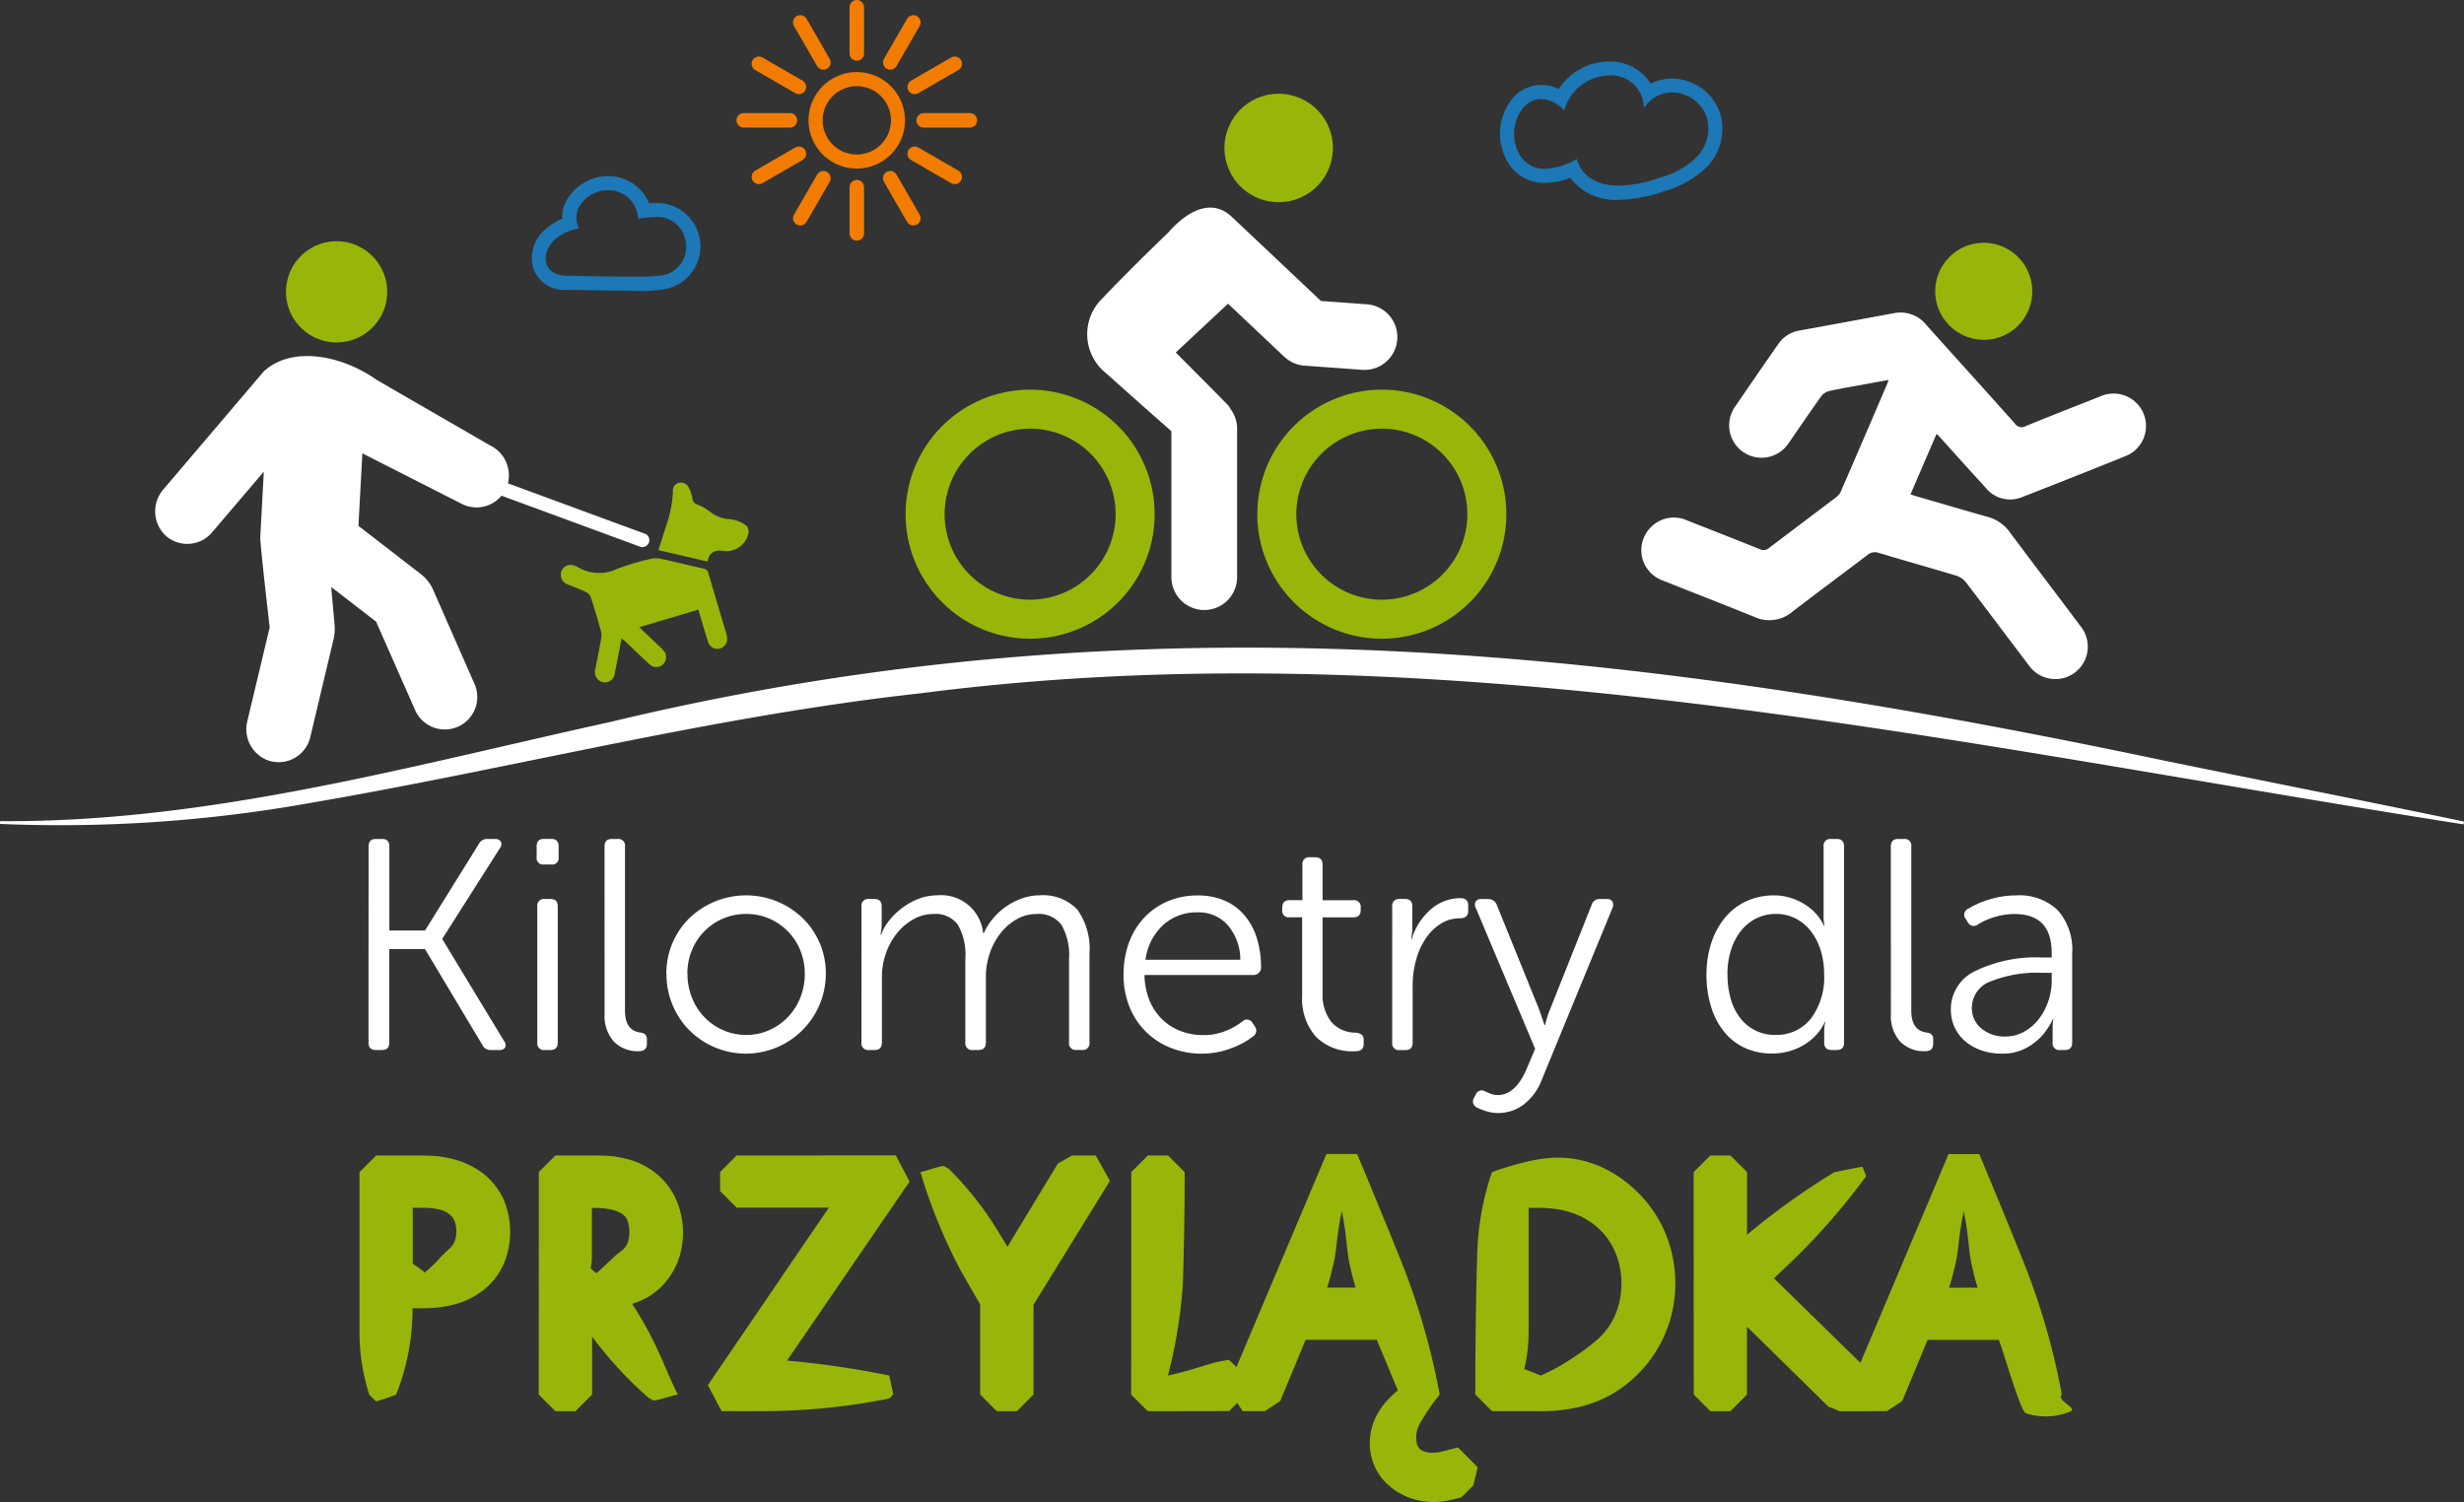
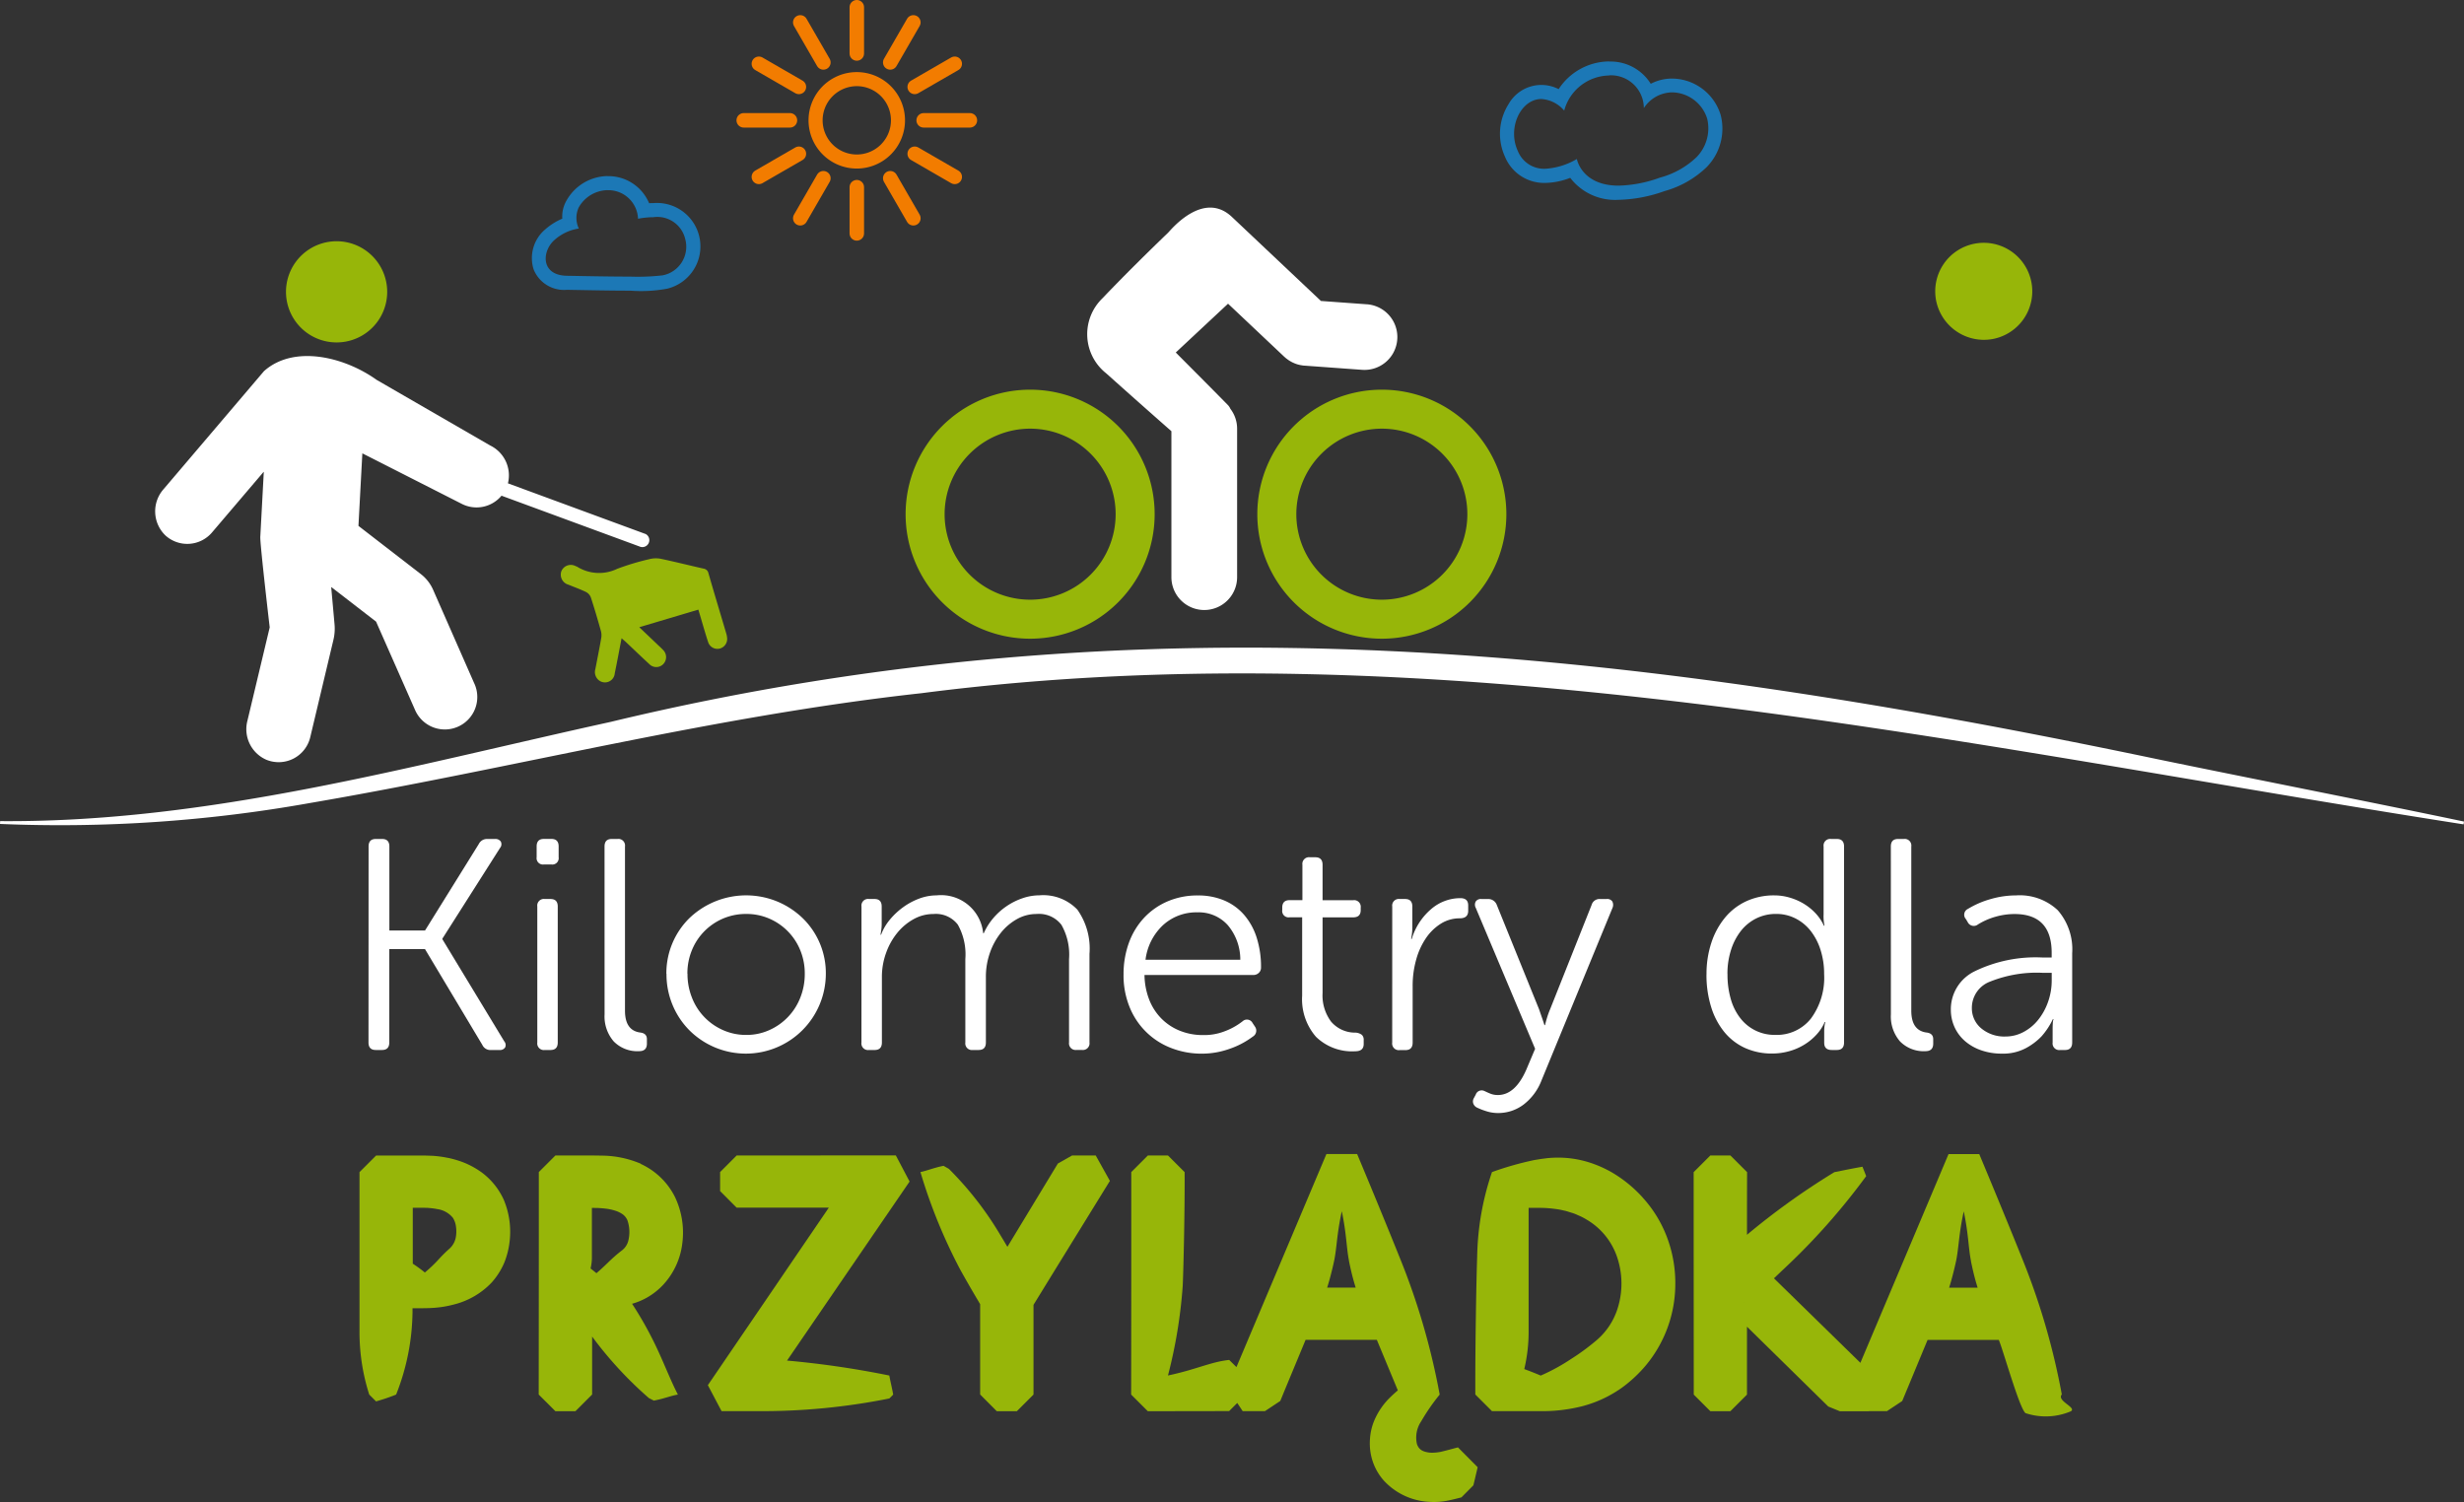
<svg xmlns="http://www.w3.org/2000/svg" width="170" height="103.637" viewBox="0 0 170 103.637">
  <rect x="0" y="0" width="170" height="103.637" fill="#333333" stroke="none" />
  <path d="M26.187,60.111c0-.345.165-.518.5-.518h.434c.332,0,.5.173.5.518v5.8H30.08l3.708-5.965a.63.63,0,0,1,.6-.352h.519a.445.445,0,0,1,.4.176.4.4,0,0,1-.052.445l-3.976,6.255v.042l4.266,7.041a.39.39,0,0,1,.062.425.42.42,0,0,1-.393.176h-.58a.606.606,0,0,1-.6-.353L30.08,67.194H27.615v6.441c0,.345-.165.518-.5.518h-.434c-.332,0-.5-.173-.5-.518Z" transform="translate(-0.757 -1.708)" fill="#fff" />
  <path d="M38.627,61.353a.439.439,0,0,1-.5-.5v-.745c0-.346.165-.518.5-.518h.518c.332,0,.5.172.5.518v.745a.439.439,0,0,1-.5.5Zm-.455,2.9a.458.458,0,0,1,.518-.518h.393c.332,0,.5.173.5.518v9.383c0,.345-.165.518-.5.518h-.393a.458.458,0,0,1-.518-.518Z" transform="translate(-1.102 -1.708)" fill="#fff" />
  <path d="M42.95,60.111c0-.345.165-.518.5-.518h.393a.458.458,0,0,1,.518.518V71.439q0,1.388,1.077,1.512.436.063.435.455v.311c0,.346-.18.518-.538.518a2.286,2.286,0,0,1-1.751-.673,2.633,2.633,0,0,1-.631-1.874Z" transform="translate(-1.241 -1.708)" fill="#fff" />
  <path d="M47.343,69.008a5.33,5.33,0,0,1,1.585-3.832A5.658,5.658,0,0,1,55,64.027a5.633,5.633,0,0,1,1.75,1.149,5.287,5.287,0,0,1,1.595,3.832,5.518,5.518,0,0,1-9.4,3.915,5.443,5.443,0,0,1-1.17-1.75,5.513,5.513,0,0,1-.424-2.165m1.45,0a4.39,4.39,0,0,0,.311,1.659A4.035,4.035,0,0,0,51.258,72.9a3.888,3.888,0,0,0,1.595.33,3.82,3.82,0,0,0,1.585-.33,4.063,4.063,0,0,0,2.143-2.236,4.409,4.409,0,0,0,.311-1.659,4.2,4.2,0,0,0-.311-1.618,4.023,4.023,0,0,0-2.143-2.185,3.94,3.94,0,0,0-1.585-.319,4.01,4.01,0,0,0-3.748,2.5,4.186,4.186,0,0,0-.311,1.618" transform="translate(-1.368 -1.824)" fill="#fff" />
  <path d="M61.206,64.368a.458.458,0,0,1,.518-.518H62.1q.5,0,.5.518v1.2a2.969,2.969,0,0,1-.031.435c-.02.139-.038.242-.051.311h.041a3.558,3.558,0,0,1,.612-1.046,4.934,4.934,0,0,1,.922-.859,4.621,4.621,0,0,1,1.107-.59,3.433,3.433,0,0,1,1.192-.218,2.916,2.916,0,0,1,3.21,2.609h.042a4.288,4.288,0,0,1,.652-1.035,4.59,4.59,0,0,1,.922-.828,4.539,4.539,0,0,1,1.1-.549,3.591,3.591,0,0,1,1.159-.2,3.259,3.259,0,0,1,2.62.984,4.638,4.638,0,0,1,.839,3.055v6.11a.458.458,0,0,1-.518.518h-.373a.458.458,0,0,1-.519-.518V67.992a4.153,4.153,0,0,0-.527-2.361,1.951,1.951,0,0,0-1.709-.746,2.74,2.74,0,0,0-1.357.353,3.8,3.8,0,0,0-1.108.942,4.656,4.656,0,0,0-.756,1.378,4.971,4.971,0,0,0-.28,1.677v4.516q0,.517-.5.518H68.89a.458.458,0,0,1-.519-.518V67.992a4.2,4.2,0,0,0-.518-2.37,1.906,1.906,0,0,0-1.677-.736,2.8,2.8,0,0,0-1.367.353,3.863,3.863,0,0,0-1.128.942,4.648,4.648,0,0,0-.777,1.388,4.846,4.846,0,0,0-.29,1.667v4.516c0,.345-.165.518-.5.518h-.393a.458.458,0,0,1-.518-.518Z" transform="translate(-1.769 -1.824)" fill="#fff" />
  <path d="M79.825,69.07a6.317,6.317,0,0,1,.372-2.205,5.052,5.052,0,0,1,1.057-1.73,4.818,4.818,0,0,1,1.627-1.128,5.21,5.21,0,0,1,2.081-.4,4.572,4.572,0,0,1,1.8.342,3.724,3.724,0,0,1,1.378.994,4.453,4.453,0,0,1,.869,1.573,6.635,6.635,0,0,1,.3,2.061.488.488,0,0,1-.155.373.54.54,0,0,1-.384.145h-7.5a4.876,4.876,0,0,0,.321,1.691,3.842,3.842,0,0,0,.839,1.308,3.739,3.739,0,0,0,1.274.845,4.2,4.2,0,0,0,1.6.3A3.868,3.868,0,0,0,86.742,73a4.591,4.591,0,0,0,1.3-.715.438.438,0,0,1,.685.124l.165.249a.474.474,0,0,1-.145.685,5.828,5.828,0,0,1-1.658.864,5.673,5.673,0,0,1-1.823.315,5.784,5.784,0,0,1-2.184-.4,5.017,5.017,0,0,1-2.858-2.858,5.789,5.789,0,0,1-.4-2.185m8.056-1.035a3.679,3.679,0,0,0-.859-2.382,2.688,2.688,0,0,0-2.1-.89,3.4,3.4,0,0,0-2.381.89,3.915,3.915,0,0,0-1.2,2.382Z" transform="translate(-2.307 -1.824)" fill="#fff" />
  <path d="M92.474,65.036H91.6a.44.44,0,0,1-.5-.5v-.166q0-.517.5-.518h.891V61.412a.459.459,0,0,1,.519-.519h.372c.332,0,.5.174.5.519v2.443h2.112a.458.458,0,0,1,.519.518v.166q0,.5-.519.5H93.882v5.22a3.016,3.016,0,0,0,.59,1.977,2.175,2.175,0,0,0,1.688.756.808.808,0,0,1,.435.155.466.466,0,0,1,.124.362v.269q0,.5-.58.5a3.562,3.562,0,0,1-2.713-1,3.948,3.948,0,0,1-.953-2.828Z" transform="translate(-2.633 -1.745)" fill="#fff" />
  <path d="M98.913,64.374a.458.458,0,0,1,.518-.518H99.8q.5,0,.5.518v1.409a3.734,3.734,0,0,1-.031.5c-.02.152-.038.262-.051.332h.041a4.351,4.351,0,0,1,1.326-2.051,3.084,3.084,0,0,1,2.03-.766q.539,0,.539.5v.373q0,.517-.58.518a2.432,2.432,0,0,0-1.294.362,3.481,3.481,0,0,0-1.025.984,4.949,4.949,0,0,0-.683,1.481,6.636,6.636,0,0,0-.25,1.854v3.894c0,.345-.165.518-.5.518h-.393a.458.458,0,0,1-.518-.518Z" transform="translate(-2.858 -1.829)" fill="#fff" />
  <path d="M105.458,77.114c.111.055.242.114.393.176a1.359,1.359,0,0,0,.518.093q1.181,0,1.947-1.719l.621-1.47-4.1-9.734a.458.458,0,0,1,0-.424.417.417,0,0,1,.393-.176h.477a.624.624,0,0,1,.58.392l2.92,7.208q.1.29.208.6t.165.5h.042q.041-.186.134-.5a5.712,5.712,0,0,1,.218-.6l2.859-7.187a.565.565,0,0,1,.58-.414h.455a.426.426,0,0,1,.393.165.515.515,0,0,1,.02.435l-4.908,11.929a3.809,3.809,0,0,1-1.223,1.647,2.892,2.892,0,0,1-1.781.59,2.585,2.585,0,0,1-.714-.1,4.657,4.657,0,0,1-.715-.269.505.505,0,0,1-.27-.289.451.451,0,0,1,.042-.373l.124-.228a.433.433,0,0,1,.621-.249" transform="translate(-3.024 -1.831)" fill="#fff" />
  <path d="M121.243,68.934a6.831,6.831,0,0,1,.342-2.206,5.317,5.317,0,0,1,.953-1.73,4.172,4.172,0,0,1,1.47-1.118,4.553,4.553,0,0,1,1.916-.394,3.744,3.744,0,0,1,1.066.156,4.032,4.032,0,0,1,.984.434,3.8,3.8,0,0,1,.809.663,3.186,3.186,0,0,1,.558.839h.042a3.075,3.075,0,0,1-.062-.788V60.111a.457.457,0,0,1,.518-.518h.393q.5,0,.5.518V73.635c0,.346-.166.518-.5.518h-.352c-.346,0-.518-.165-.518-.5v-.788a2.97,2.97,0,0,1,.02-.342,1.462,1.462,0,0,1,.062-.3H129.4a3.128,3.128,0,0,1-.58.88,3.887,3.887,0,0,1-.85.693,4,4,0,0,1-1.046.446,4.331,4.331,0,0,1-1.149.155,4.46,4.46,0,0,1-1.874-.383,3.966,3.966,0,0,1-1.429-1.1,5.092,5.092,0,0,1-.911-1.73,7.436,7.436,0,0,1-.321-2.257m1.45-.011a6.078,6.078,0,0,0,.228,1.725,3.838,3.838,0,0,0,.662,1.323,2.973,2.973,0,0,0,2.4,1.147,3,3,0,0,0,2.465-1.125,4.742,4.742,0,0,0,.912-3.069,5.4,5.4,0,0,0-.249-1.673,4.147,4.147,0,0,0-.684-1.312,3.143,3.143,0,0,0-1.046-.857,2.921,2.921,0,0,0-1.336-.31,3.031,3.031,0,0,0-1.367.31,3.1,3.1,0,0,0-1.056.857,4.148,4.148,0,0,0-.684,1.312,5.375,5.375,0,0,0-.249,1.673" transform="translate(-3.504 -1.708)" fill="#fff" />
  <path d="M134.338,60.111c0-.345.165-.518.5-.518h.393a.458.458,0,0,1,.518.518V71.439q0,1.388,1.077,1.512.436.063.435.455v.311c0,.346-.18.518-.538.518a2.285,2.285,0,0,1-1.751-.673,2.633,2.633,0,0,1-.631-1.874Z" transform="translate(-3.882 -1.708)" fill="#fff" />
  <path d="M138.6,71.473a2.912,2.912,0,0,1,1.657-2.64,9.616,9.616,0,0,1,4.7-.943h.6v-.328q0-2.674-2.569-2.674a4.8,4.8,0,0,0-1.3.186,4.648,4.648,0,0,0-1.223.538.463.463,0,0,1-.7-.165l-.124-.208a.445.445,0,0,1,.146-.709,6.207,6.207,0,0,1,1.563-.674,6.3,6.3,0,0,1,1.75-.253,3.829,3.829,0,0,1,2.879,1.025,4.105,4.105,0,0,1,.993,2.973v6.151c0,.346-.165.518-.5.518h-.331a.457.457,0,0,1-.518-.518v-.828c0-.166,0-.32.011-.466a1.009,1.009,0,0,1,.051-.32h-.042a5.118,5.118,0,0,1-.787,1.191,4.332,4.332,0,0,1-1.088.818,3.354,3.354,0,0,1-1.646.373,4.293,4.293,0,0,1-1.42-.227,3.4,3.4,0,0,1-1.118-.632,2.83,2.83,0,0,1-.725-.963,2.882,2.882,0,0,1-.258-1.222m1.45-.124a1.8,1.8,0,0,0,.652,1.429,2.48,2.48,0,0,0,1.668.558,2.612,2.612,0,0,0,1.222-.3,3.23,3.23,0,0,0,1.015-.828,4.166,4.166,0,0,0,.693-1.243,4.425,4.425,0,0,0,.259-1.522v-.5h-.58a8.669,8.669,0,0,0-3.687.611,1.93,1.93,0,0,0-1.242,1.792" transform="translate(-4.005 -1.824)" fill="#fff" />
  <path d="M33.924,83.217a5.653,5.653,0,0,0-1.467-.75c-.362-.12-.567-.165-.567-.165a3.063,3.063,0,0,0-.3-.065,7.831,7.831,0,0,0-.98-.132c-.213-.006-.5-.022-.749-.02H26.687l-1.145,1.145c0,2.269,0,9.075,0,10.887a14.162,14.162,0,0,0,.671,4.461l.47.47a13.366,13.366,0,0,0,1.385-.47h0a15.879,15.879,0,0,0,1.131-5.7c0-.073,0-.156,0-.258h.465c.3,0,.7,0,1.1-.034a7.209,7.209,0,0,0,1.285-.222,5.382,5.382,0,0,0,2.6-1.506,4.987,4.987,0,0,0,.876-1.368,5.59,5.59,0,0,0,.377-1.51A5.714,5.714,0,0,0,35.5,85.15a4.824,4.824,0,0,0-1.572-1.932m-3.876,6.94h0a9.239,9.239,0,0,0-.836-.611v-.03c0-.612,0-2.489,0-3.829h.51c.336,0,.407.008.42.006a1.523,1.523,0,0,1,.212.013,4.318,4.318,0,0,1,.537.073,1.682,1.682,0,0,1,1.088.6,1.457,1.457,0,0,1,.218.64,2.271,2.271,0,0,1-.023.747,1.384,1.384,0,0,1-.432.746,9.306,9.306,0,0,0-.691.679,9.73,9.73,0,0,1-1.005.965" transform="translate(-0.738 -2.358)" fill="#97b609" />
  <path d="M45.324,82.653a6.984,6.984,0,0,0-2.716-.561c-.792-.02-1.387-.006-1.935-.009l-1.249,0-1.143,1.143c0,3.728,0,4.5,0,4.5s0,4.478-.008,10.85l1.149,1.148h1.387l1.149-1.149c0-1.157,0-2.614,0-4a26.37,26.37,0,0,0,3.918,4.245l.338.174c.651-.115,1.227-.351,1.662-.415h0c-.5-.972-.868-1.95-1.408-3.111a24.87,24.87,0,0,0-1.753-3.155,4.631,4.631,0,0,0,1.031-.429,4.731,4.731,0,0,0,1.133-.9,5.084,5.084,0,0,0,1.3-2.828,5.718,5.718,0,0,0-.5-3.2,4.927,4.927,0,0,0-2.363-2.291m-3.059,7.539h0c-.142-.118-.276-.226-.406-.326a3.259,3.259,0,0,0,.092-.737c0-.555,0-2.2,0-3.44.223,0,.4,0,.521.01.3.019.424.038.424.038a3.328,3.328,0,0,1,.674.145,1.817,1.817,0,0,1,.513.252,1,1,0,0,1,.322.414,2.488,2.488,0,0,1,.046,1.448,1.211,1.211,0,0,1-.454.643c-.225.174-.455.366-.725.619s-.574.566-1.011.935" transform="translate(-1.106 -2.358)" fill="#97b609" />
  <path d="M64.207,83.876l-.948-1.8-10.982.006-1.141,1.142v1.316l1.141,1.142,6.358,0L50.29,97.93l.947,1.791,2.53,0a44.611,44.611,0,0,0,9.044-.874l.267-.268c-.081-.46-.2-.92-.267-1.315h0a63.787,63.787,0,0,0-7.057-1.032l8.454-12.351" transform="translate(-1.453 -2.358)" fill="#97b609" />
  <path d="M78.853,83.882h0" transform="translate(-2.279 -2.41)" fill="#97b609" />
  <path d="M78.463,83.824l-.976-1.747c.568,1.016.85,1.521.977,1.747l-.977-1.748H75.859l-.982.554-3.483,5.749c-.179-.3-.3-.51-.408-.68A23,23,0,0,0,67.357,83l-.368-.209c-.631.118-1.185.354-1.595.428h0a36.964,36.964,0,0,0,2.745,6.732c.234.42.591,1.064,1.375,2.384,0,1.416,0,4.045,0,6.233L70.66,99.72h1.387l1.148-1.148c0-3.185,0-5.277,0-6.191l1.431-2.327,3.841-6.227h0l0,0,0,.007-.007.012-.012.018-.012.018a.222.222,0,0,0,.018-.029l.013-.02.007-.012h0m-.976.545-.335-.6.335.6m-.64-1.146h0l-.336-.6.336.6" transform="translate(-1.89 -2.353)" fill="#97b609" />
  <path d="M101.756,102.519a3.01,3.01,0,0,1-.44.06,2.252,2.252,0,0,1-.372,0c-.46-.064-.711-.191-.857-.575a2,2,0,0,1,.286-1.579,14.142,14.142,0,0,1,1.279-1.85h0A48.2,48.2,0,0,0,98.884,89.1c-.477-1.188-1.483-3.669-2.928-7.121l-2.119,0c-2.069,4.9-4.94,11.7-6.207,14.7l-.5-.494c-1.26.13-2.282.664-4.225,1.073h0a34.041,34.041,0,0,0,1.017-6.171c.063-1.322.149-5.473.132-7.86l-1.149-1.148-1.386,0-1.146,1.146c0,3.87,0,5.542,0,5.542s0,5.236-.008,9.806l1.15,1.15,5.5-.009h.11l.561-.56.373.562H89.6l1.054-.7L91,98.174,92.4,94.8l4.917,0c.318.766.859,2.07,1.447,3.486-.185.157-.368.321-.548.5a4.874,4.874,0,0,0-1.139,1.735,3.945,3.945,0,0,0-.231,1.068,4.005,4.005,0,0,0,.051,1.076,3.824,3.824,0,0,0,.937,1.884,4.565,4.565,0,0,0,3.109,1.427,4.815,4.815,0,0,0,1.343-.1c.36-.075.633-.149.867-.209l.822-.829c.042-.17.053-.215.064-.257l.233-.994-1.359-1.369c-.43.114-.847.23-1.159.3M95.393,89.356c.064.311.2.971.4,1.63.02.069.042.138.063.207l-1.005,0h-.963c.021-.067.044-.134.063-.2.2-.661.35-1.327.418-1.64.189-.914.185-1.867.529-3.425.33,1.561.317,2.514.5,3.429" transform="translate(-2.323 -2.355)" fill="#97b609" />
  <path d="M116.353,84.974a8.975,8.975,0,0,0-2.067-1.693,7.9,7.9,0,0,0-1.661-.732,7.1,7.1,0,0,0-2-.315,7.346,7.346,0,0,0-.866.039l-.409.053-.438.07a21.65,21.65,0,0,0-2.946.835,19.033,19.033,0,0,0-1.022,5.846c-.059,1.569-.142,6.486-.127,9.5l1.149,1.149,3.373,0a11.275,11.275,0,0,0,2.863-.342,8.438,8.438,0,0,0,1.795-.7c.394-.213.591-.347.591-.347l.156-.1c.1-.067.25-.172.431-.313a9.388,9.388,0,0,0,1.374-1.317,8.788,8.788,0,0,0,2.064-5.538,8.949,8.949,0,0,0-.573-3.344,8.521,8.521,0,0,0-1.685-2.745m-7.029,12.289h0c-.4-.167-.772-.315-1.132-.446a11.175,11.175,0,0,0,.3-2.623c0-1.359,0-5.969,0-8.5h.76a7.756,7.756,0,0,1,1.073.075,4.442,4.442,0,0,1,.559.1l.166.036s.145.041.4.123a2.819,2.819,0,0,1,.444.171,3.83,3.83,0,0,1,.551.276,4.761,4.761,0,0,1,2.119,2.52,5.7,5.7,0,0,1,.037,3.733,4.753,4.753,0,0,1-1.365,2.051,15.373,15.373,0,0,1-1.8,1.332,13.568,13.568,0,0,1-2.105,1.153" transform="translate(-3.029 -2.362)" fill="#97b609" />
  <path d="M145.729,98.573h0a48.125,48.125,0,0,0-2.768-9.468c-.477-1.188-1.484-3.669-2.928-7.121l-2.12,0c-2,4.744-4.757,11.267-6.081,14.4l-5.963-5.831.6-.571a45.714,45.714,0,0,0,5.763-6.48l-.257-.648c-.645.113-1.3.248-1.939.375h0a50.1,50.1,0,0,0-6.028,4.321c0-1.07,0-2.485.006-4.322l-1.15-1.149h-1.386l-1.15,1.15c0,5.438.006,13.308.007,15.348l1.143,1.143h1.386l1.143-1.142c0-3.779,0-4.322,0-4.322v-.365l5.608,5.507.8.328h2.009l0-.007h1.239l1.055-.7c.338-.815.348-.837.348-.837l1.4-3.377,4.917,0c.318.766,1.44,4.778,1.845,5.051a4.421,4.421,0,0,0,3.125-.128c.424-.256-.977-.71-.636-1.149m-6.259-9.217c.064.311.2.971.4,1.63.019.069.041.138.063.207l-1.005,0-.963,0c.021-.066.043-.133.063-.2.2-.662.35-1.327.418-1.64.189-.914.185-1.867.529-3.425.33,1.561.316,2.514.5,3.429m-15.677,2.884c.016-.039.033-.079.05-.12Z" transform="translate(-3.477 -2.355)" fill="#97b609" />
  <path d="M72.931,30.361a5.9,5.9,0,1,1-5.9,5.9,5.908,5.908,0,0,1,5.9-5.9m0-2.69a8.591,8.591,0,1,0,8.591,8.591,8.591,8.591,0,0,0-8.591-8.591" transform="translate(-1.859 -0.785)" fill="#97b609" />
  <path d="M97.919,30.361a5.9,5.9,0,1,1-5.9,5.9,5.908,5.908,0,0,1,5.9-5.9m0-2.69a8.591,8.591,0,1,0,8.591,8.591,8.591,8.591,0,0,0-8.591-8.591" transform="translate(-2.581 -0.785)" fill="#97b609" />
-   <path d="M94.476,10.389a3.741,3.741,0,1,1-3.742-3.742,3.742,3.742,0,0,1,3.742,3.742" transform="translate(-2.514 -0.178)" fill="#97b609" />
  <path d="M96.537,21.406l-3.169-.23-6.133-5.789c-1.99-1.892-4.25.922-4.407,1.073-1.545,1.488-3.072,3-4.551,4.548a3.441,3.441,0,0,0,.274,5.16q2.242,2.007,4.5,3.994v10.07a2.267,2.267,0,1,0,4.534,0V29.987a2.256,2.256,0,0,0-.465-1.371.891.891,0,0,0-.167-.253c-1.066-1.092-3.429-3.453-3.6-3.631l3.606-3.367,3.881,3.663c.022.02.046.038.067.057s.063.055.1.082.06.044.09.065.058.042.088.061.074.043.111.063.051.031.079.045c.047.023.094.044.142.064l.056.025c.069.027.138.05.208.07l.038.009c.058.016.118.029.177.04.021,0,.045.007.066.01.051.008.1.015.154.019l.019,0,3.974.289c.056,0,.112.006.167.006a2.267,2.267,0,0,0,.162-4.528" transform="translate(-2.232 -0.411)" fill="#fff" />
-   <path d="M53.011,37.626A1.551,1.551,0,0,1,51.413,39a.192.192,0,0,1-.034,0c-.6-.1-1.089-.008-1.209.72l-3.39-.789c.178-.564.351-1.093.512-1.626a8.069,8.069,0,0,0,.487-2.4.553.553,0,0,1,.393-.614.617.617,0,0,1,.7.319,3.062,3.062,0,0,1,.264.8.471.471,0,0,0,.328.378,3.307,3.307,0,0,1,.83.461,2.4,2.4,0,0,0,1.265.537,2.272,2.272,0,0,1,1.352.511c.033.109.065.218.1.328" transform="translate(-1.352 -0.976)" fill="#97b609" />
  <path d="M45.257,44.407c.453.43.881.836,1.307,1.243.108.1.219.2.319.31a.693.693,0,0,1,.034.986.67.67,0,0,1-.98-.007c-.538-.493-1.061-1-1.593-1.5-.09-.085-.185-.163-.308-.271-.161.831-.307,1.625-.47,2.414a.678.678,0,0,1-1.048.521.724.724,0,0,1-.289-.816c.134-.706.278-1.41.4-2.118a1.139,1.139,0,0,0-.018-.5c-.219-.781-.447-1.561-.7-2.331a.7.7,0,0,0-.338-.365c-.389-.189-.8-.333-1.2-.5a.718.718,0,0,1-.485-.948.706.706,0,0,1,.985-.33.544.544,0,0,1,.1.039,2.865,2.865,0,0,0,2.757.145,17.5,17.5,0,0,1,2.23-.67,1.784,1.784,0,0,1,.794-.021c.983.208,1.957.455,2.937.675a.4.4,0,0,1,.339.319c.4,1.393.822,2.782,1.233,4.174a1.4,1.4,0,0,1,.052.267.687.687,0,0,1-.5.756A.674.674,0,0,1,50,45.409c-.2-.609-.371-1.225-.554-1.837-.036-.118-.071-.237-.114-.379l-4.079,1.215" transform="translate(-1.151 -1.131)" fill="#97b609" />
  <path d="M24.385,24.059a3.491,3.491,0,1,1,2.87-4.006,3.489,3.489,0,0,1-2.87,4.006" transform="translate(-0.587 -0.48)" fill="#97b609" />
  <path d="M44.846,37.555l-9.483-3.491a2.291,2.291,0,0,0-1.222-2.61l-7.836-4.528c-2.266-1.619-5.738-2.427-7.775-.6h0L11.6,34.471a2.308,2.308,0,0,0,.145,3.2,2.241,2.241,0,0,0,3.2-.217L18.5,33.281a.01.01,0,0,1,.018.007l-.24,4.467c-.026.476.643,6.2.649,6.248v0L17.388,50.45a2.3,2.3,0,0,0,1.307,2.686,2.24,2.24,0,0,0,3.029-1.555l1.6-6.723A3.323,3.323,0,0,0,23.4,43.79l-.229-2.551a.011.011,0,0,1,.017-.01l3.078,2.377,0,0L28.955,49.7A2.239,2.239,0,0,0,31.461,51a2.238,2.238,0,0,0,1.56-3.176L30.2,41.407a2.777,2.777,0,0,0-.843-1.079L25.05,37l0-.009.268-4.986A.01.01,0,0,1,25.329,32l6.852,3.482a2.238,2.238,0,0,0,2.739-.565l9.51,3.5a.481.481,0,0,0,.641-.225.481.481,0,0,0-.225-.641" transform="translate(-0.319 -0.716)" fill="#fff" />
-   <path d="M133.67,26.839l-1.555.286c-.842.155-1.688.294-2.525.478a1.023,1.023,0,0,0-.568.363c-.764,1.068-1.5,2.16-2.248,3.237a2.236,2.236,0,1,1-3.688-2.528q1.474-2.157,2.966-4.3a2.209,2.209,0,0,1,1.472-.943q3.266-.593,6.531-1.2a2.29,2.29,0,0,1,2.244.844c2.028,2.262,4.069,4.511,6.09,6.778a.559.559,0,0,0,.761.163c1.712-.7,3.437-1.373,5.158-2.053a2.236,2.236,0,1,1,1.662,4.15q-1.543.626-3.092,1.238c-1.31.52-2.62,1.039-3.934,1.547a2.164,2.164,0,0,1-2.559-.6c-1.021-1.114-2.029-2.241-3.042-3.362-.1-.115-.212-.224-.36-.381-.608,1.411-1.2,2.777-1.8,4.182.162.051.293.1.426.136,1.63.473,3.256.955,4.889,1.413a2.743,2.743,0,0,1,1.518,1.038c1.62,2.169,3.261,4.321,4.883,6.489a2.238,2.238,0,1,1-3.554,2.715c-1.45-1.905-2.881-3.826-4.34-5.726a1.412,1.412,0,0,0-.671-.459c-1.773-.536-3.558-1.032-5.331-1.568a.8.8,0,0,0-.813.16c-1.71,1.3-3.444,2.579-5.147,3.891a2.465,2.465,0,0,1-2.638.362c-2.1-.854-4.217-1.668-6.322-2.511a2.23,2.23,0,0,1-1.47-2.2,2.268,2.268,0,0,1,1.573-2.038,2.206,2.206,0,0,1,1.586.094c1.67.661,3.345,1.311,5.012,1.983a.579.579,0,0,0,.654-.093c1.53-1.166,3.073-2.318,4.6-3.48a1.042,1.042,0,0,0,.326-.379q1.618-3.728,3.217-7.466c.026-.06.042-.126.084-.258" transform="translate(-3.37 -0.627)" fill="#fff" />
  <path d="M137.546,21.189a3.348,3.348,0,1,1,3.9,2.687,3.363,3.363,0,0,1-3.9-2.687" transform="translate(-3.973 -0.483)" fill="#97b609" />
  <path d="M60.774,6.078a2.357,2.357,0,1,1-2.358,2.358,2.36,2.36,0,0,1,2.358-2.358m0-.971A3.328,3.328,0,1,0,64.1,8.436a3.329,3.329,0,0,0-3.329-3.329" transform="translate(-1.66 -0.133)" fill="#f27c00" />
  <line y2="3.189" transform="translate(59.114 0.5)" fill="none" stroke="#f27c00" stroke-linecap="round" stroke-miterlimit="10" stroke-width="1" />
  <line x2="1.595" y2="2.762" transform="translate(55.213 1.545)" fill="none" stroke="#f27c00" stroke-linecap="round" stroke-miterlimit="10" stroke-width="1" />
  <line x2="2.762" y2="1.595" transform="translate(52.357 4.401)" fill="none" stroke="#f27c00" stroke-linecap="round" stroke-miterlimit="10" stroke-width="1" />
  <line x2="3.189" transform="translate(51.312 8.302)" fill="none" stroke="#f27c00" stroke-linecap="round" stroke-miterlimit="10" stroke-width="1" />
  <line y1="1.595" x2="2.762" transform="translate(52.357 10.609)" fill="none" stroke="#f27c00" stroke-linecap="round" stroke-miterlimit="10" stroke-width="1" />
  <line y1="2.762" x2="1.595" transform="translate(55.213 12.297)" fill="none" stroke="#f27c00" stroke-linecap="round" stroke-miterlimit="10" stroke-width="1" />
  <line y1="3.189" transform="translate(59.114 12.915)" fill="none" stroke="#f27c00" stroke-linecap="round" stroke-miterlimit="10" stroke-width="1" />
  <line x1="1.595" y1="2.762" transform="translate(61.421 12.297)" fill="none" stroke="#f27c00" stroke-linecap="round" stroke-miterlimit="10" stroke-width="1" />
  <line x1="2.762" y1="1.595" transform="translate(63.109 10.609)" fill="none" stroke="#f27c00" stroke-linecap="round" stroke-miterlimit="10" stroke-width="1" />
  <line x1="3.189" transform="translate(63.727 8.302)" fill="none" stroke="#f27c00" stroke-linecap="round" stroke-miterlimit="10" stroke-width="1" />
  <line x1="2.762" y2="1.595" transform="translate(63.109 4.401)" fill="none" stroke="#f27c00" stroke-linecap="round" stroke-miterlimit="10" stroke-width="1" />
  <line x1="1.595" y2="2.762" transform="translate(61.421 1.545)" fill="none" stroke="#f27c00" stroke-linecap="round" stroke-miterlimit="10" stroke-width="1" />
  <path d="M43.01,13.47a2.045,2.045,0,0,1,2.1,1.97,5.849,5.849,0,0,1,1.059-.108,1.977,1.977,0,0,1,2.193,1.488,2.011,2.011,0,0,1-1.55,2.524,14.971,14.971,0,0,1-2.239.088c-1.695,0-3.8-.05-4.358-.057-1.846-.026-1.737-1.709-.871-2.468a3.221,3.221,0,0,1,1.682-.791,1.719,1.719,0,0,1-.01-1.45,2.329,2.329,0,0,1,2-1.2m0-.971h0a3.3,3.3,0,0,0-2.822,1.658,2.2,2.2,0,0,0-.308,1.28,4.411,4.411,0,0,0-1.178.741,2.591,2.591,0,0,0-.8,2.76,2.259,2.259,0,0,0,2.3,1.409l.589.01c.921.017,2.463.048,3.782.048a9.907,9.907,0,0,0,2.535-.134,3,3,0,0,0-.938-5.908q-.147,0-.3.009A3.046,3.046,0,0,0,43.01,12.5" transform="translate(-1.091 -0.347)" fill="#1c78b6" />
  <path d="M114.107,5.309a2.27,2.27,0,0,1,2.387,2.262,2.368,2.368,0,0,1,1.953-1.088A2.58,2.58,0,0,1,120.865,8.3a2.841,2.841,0,0,1-.748,2.667,5.823,5.823,0,0,1-2.514,1.4,8.924,8.924,0,0,1-2.842.553c-2.566,0-2.888-1.839-2.888-1.839a4.833,4.833,0,0,1-2.191.674,1.949,1.949,0,0,1-1.884-1.233c-.735-1.59.208-3.579,1.625-3.579a2.245,2.245,0,0,1,1.576.8,3.267,3.267,0,0,1,3.109-2.423m0-.971a4.2,4.2,0,0,0-3.492,1.912,2.6,2.6,0,0,0-3.461,1.044,3.819,3.819,0,0,0-.238,3.627,2.921,2.921,0,0,0,2.766,1.8,4.956,4.956,0,0,0,1.732-.351,3.9,3.9,0,0,0,3.346,1.516,9.967,9.967,0,0,0,3.156-.6,6.8,6.8,0,0,0,2.9-1.644,3.788,3.788,0,0,0,.98-3.6,3.535,3.535,0,0,0-3.353-2.521,3.154,3.154,0,0,0-1.473.361,3.256,3.256,0,0,0-2.867-1.535" transform="translate(-3.08 -0.111)" fill="#1c78b6" />
  <path d="M.011,57.969c14.365.11,28.179-3.784,42.123-6.847,36.851-8.864,70.321-5.06,106.839,2.6C155,54.968,164.016,56.741,170,58l-.03.192C134.806,52.7,99.325,44.515,63.579,49.142c-14.23,1.561-28.109,5.165-42.2,7.579A98.038,98.038,0,0,1,0,58.163Z" transform="translate(0 -1.315)" fill="#fff" />
</svg>